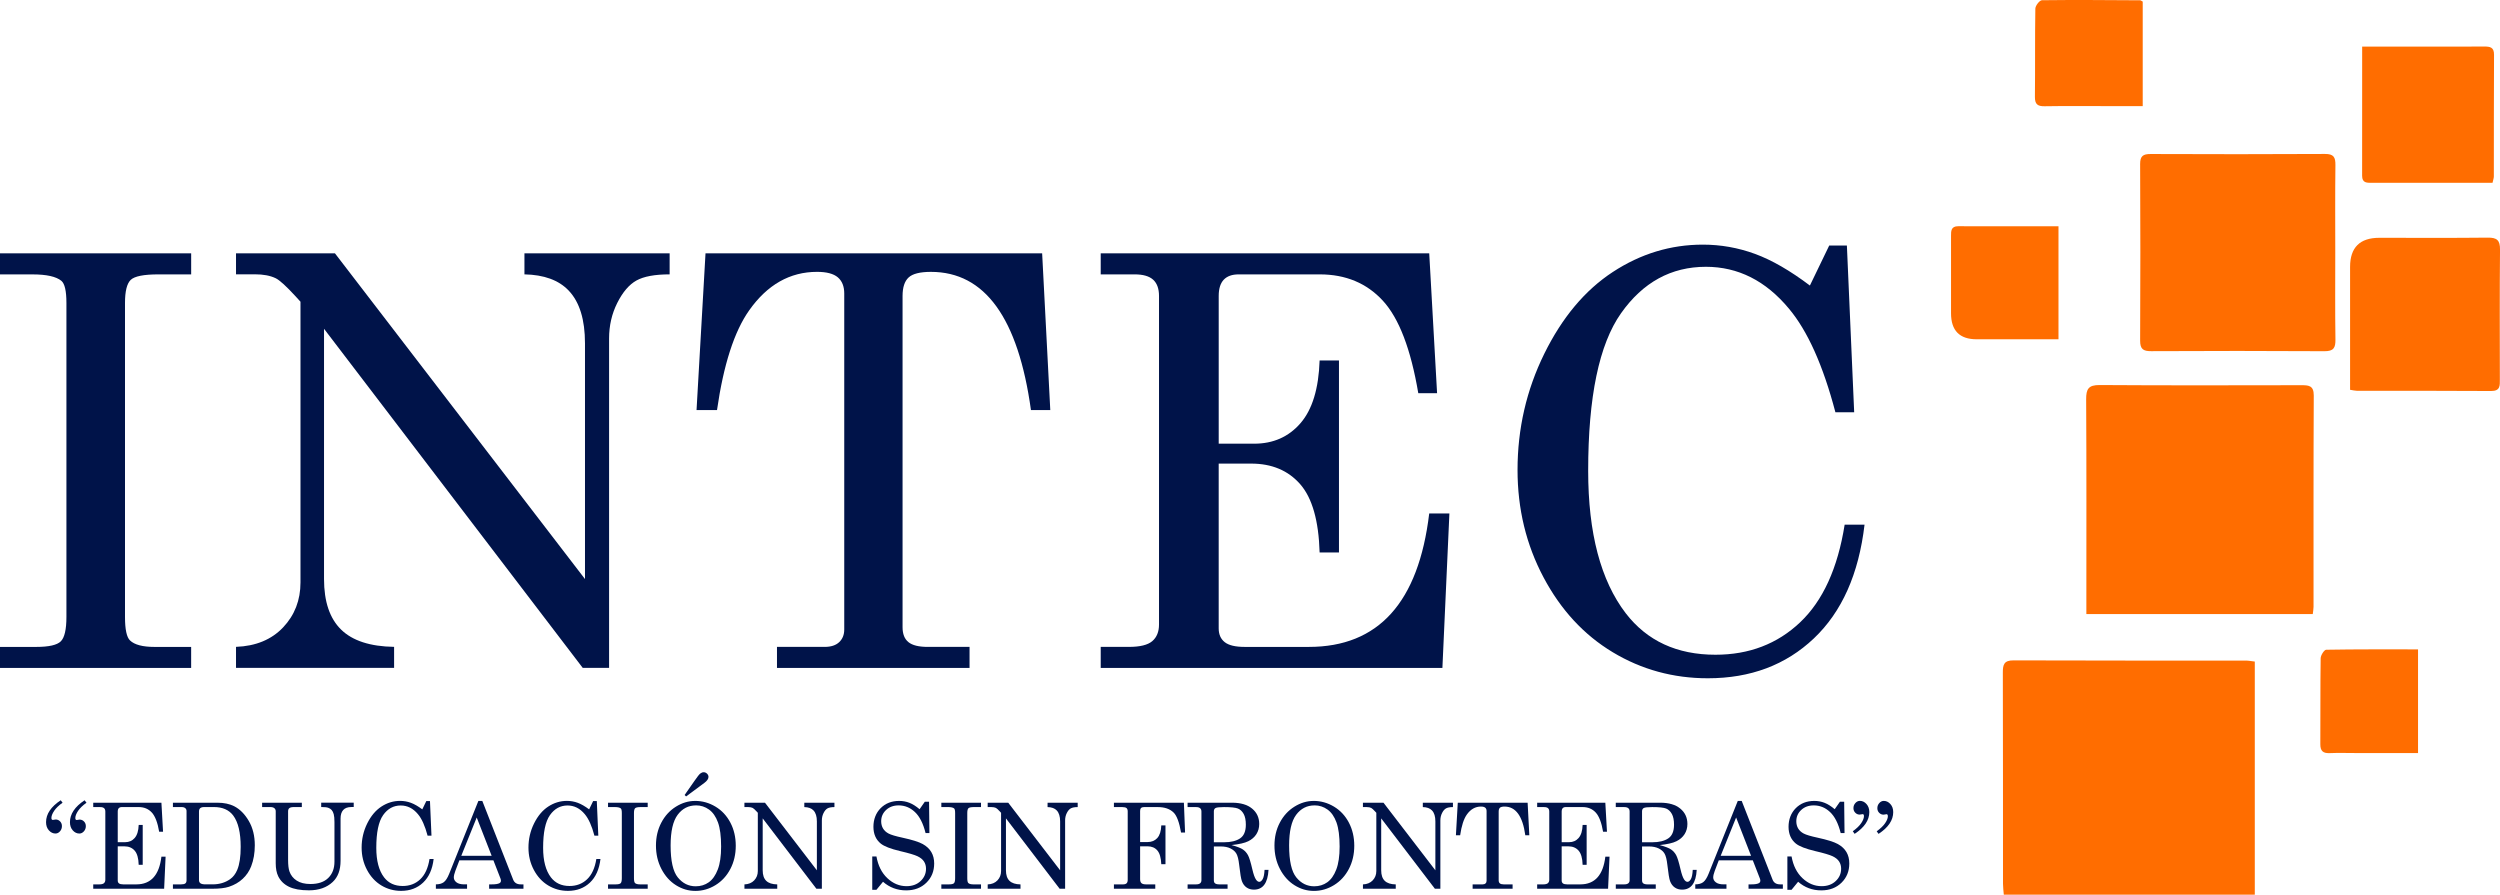
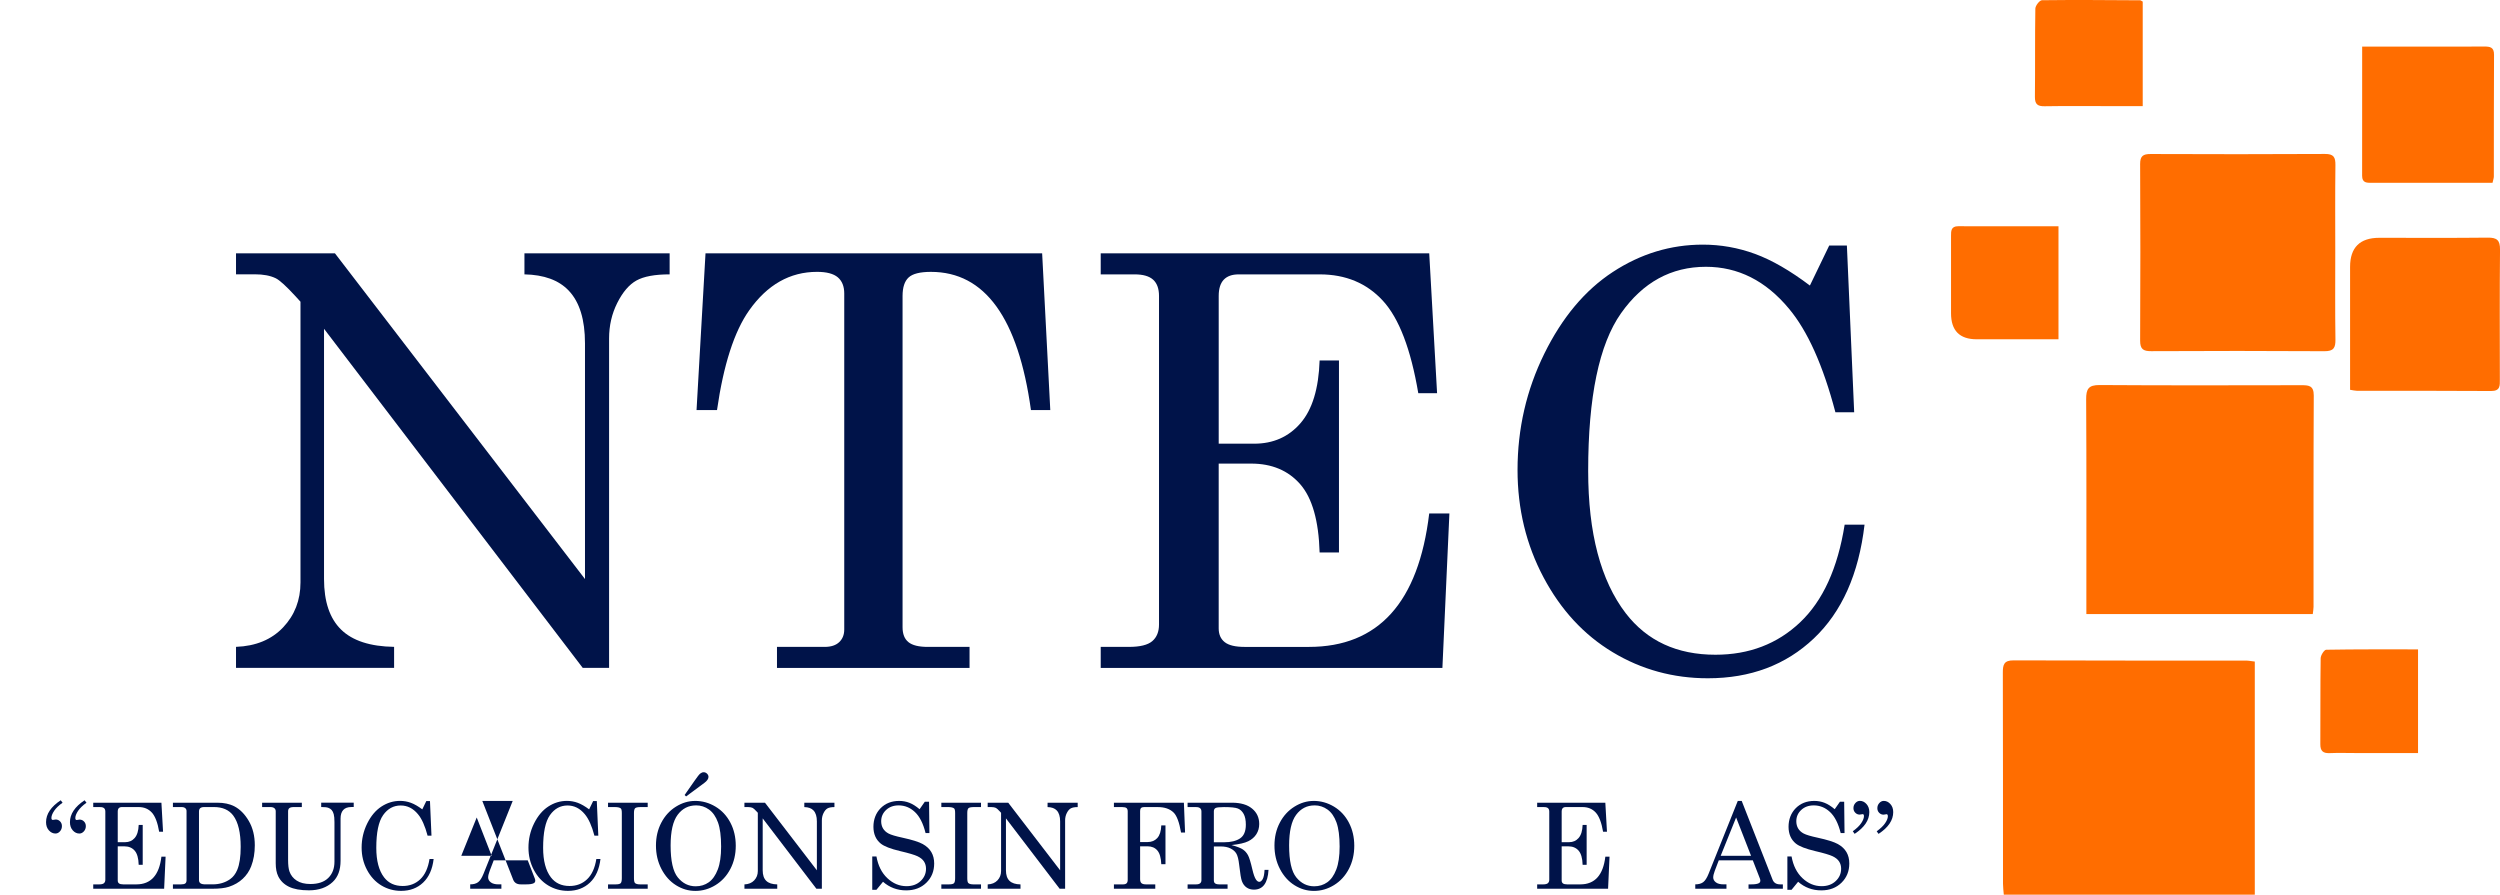
<svg xmlns="http://www.w3.org/2000/svg" id="Capa_1" data-name="Capa 1" viewBox="0 0 1343.57 480.84">
  <defs>
    <style>
      .cls-1 {
        fill: #ff6d00;
      }

      .cls-2 {
        fill: #001349;
      }
    </style>
  </defs>
  <g>
    <path class="cls-1" d="m1211.79,355.56v125.27h-134.89c-.16-2.02-.43-3.94-.43-5.85-.03-37.84.03-75.67-.09-113.51-.01-4.25.6-6.58,5.74-6.56,41.64.16,83.28.09,124.92.11,1.37,0,2.73.3,4.75.53Z" />
    <path class="cls-1" d="m1121.27,330.02c0-2.87,0-5.05,0-7.22,0-36.07.1-72.13-.11-108.2-.03-5.57,1.25-7.71,7.27-7.67,36.06.25,72.13.15,108.2.09,3.95,0,6.87.02,6.85,5.51-.19,37.87-.1,75.74-.12,113.61,0,1.16-.24,2.31-.41,3.88h-121.68Z" />
    <path class="cls-1" d="m1255.04,135.58c0,15.61-.14,31.23.09,46.84.07,4.51-.96,6.36-5.92,6.33-31.03-.2-62.06-.17-93.08-.02-4.32.02-5.98-1.1-5.96-5.71.17-31.63.15-63.26,0-94.88-.02-4.33,1.63-5.38,5.65-5.37,31.23.12,62.46.16,93.68-.03,4.72-.03,5.67,1.76,5.62,6-.2,15.61-.08,31.23-.08,46.84Z" />
    <path class="cls-1" d="m1263,209.49v-66.05q0-15.64,15.72-15.64c19.43,0,38.86.13,58.29-.09,4.91-.06,6.61,1.4,6.57,6.46-.23,23.23-.11,46.47-.09,69.7,0,3.31.31,6.31-4.73,6.27-24.03-.18-48.07-.09-72.11-.12-.96,0-1.91-.27-3.64-.53Z" />
    <path class="cls-1" d="m1269.49,25.04c9.03,0,17.19,0,25.34,0,13.4,0,26.8.05,40.2-.03,3.17-.02,5.36.32,5.33,4.4-.12,21.8-.06,43.6-.1,65.4,0,.96-.38,1.91-.71,3.43-10.04,0-20,0-29.96,0-11.6,0-23.2-.01-34.8.01-2.72,0-5.33.15-5.32-3.78.04-22.78.02-45.56.02-69.43Z" />
    <path class="cls-1" d="m1106.3,182.34c-14.81,0-29.38,0-43.96,0q-13.8,0-13.8-13.98c0-13.82,0-27.65,0-41.47,0-2.7-.06-5.32,3.87-5.31,17.8.06,35.59.02,53.88.02v60.73Z" />
    <path class="cls-1" d="m1151.56.86v56.17c-6.23,0-12.37,0-18.5,0-11.4,0-22.8-.12-34.19.07-3.84.06-5.3-1.09-5.25-5.1.18-15.79-.03-31.59.23-47.38.03-1.59,2.29-4.49,3.55-4.5,17.58-.23,35.18-.06,52.76.04.34,0,.69.33,1.4.7Z" />
    <path class="cls-1" d="m1299.52,348.99v55.72c-11.25,0-22.18,0-33.11,0-4.8,0-9.6-.16-14.39.04-3.58.15-5.04-1.18-5.01-4.82.1-15.39-.05-30.78.18-46.17.02-1.61,1.91-4.55,2.97-4.57,16.33-.29,32.66-.2,49.36-.2Z" />
  </g>
  <g>
-     <path class="cls-2" d="m0,136.16h102.74v11.3h-17.63c-7.83,0-12.78.98-14.84,2.94-2.06,1.96-3.09,6.1-3.09,12.43v168.72c0,6.73.9,10.95,2.71,12.65,2.41,2.31,6.78,3.47,13.11,3.47h19.73v11.3H0v-11.3h19.43c6.83,0,11.25-1,13.26-3.01,2.01-2.01,3.01-6.38,3.01-13.11v-168.72c0-6.43-.9-10.39-2.71-11.9-2.81-2.31-7.98-3.46-15.52-3.46H0v-11.3Z" />
    <path class="cls-2" d="m126.84,136.16h53.18l134.37,175.04v-126.69c0-12.75-2.91-22.19-8.74-28.32-5.32-5.62-13.26-8.53-23.8-8.74v-11.3h78.03v11.3c-7.97,0-13.92,1.11-17.86,3.31-3.94,2.21-7.37,6.23-10.29,12.05-2.93,5.83-4.39,12.2-4.39,19.13v177h-14.16l-139.04-182.24v134.46c0,12.16,3.06,21.23,9.19,27.21,6.12,5.98,15.61,9.07,28.47,9.27v11.3h-84.96v-11.3c10.64-.4,19.08-3.89,25.31-10.46,6.22-6.57,9.34-14.62,9.34-24.15v-150.88l-2.65-2.91c-5.02-5.47-8.58-8.7-10.68-9.71-2.9-1.41-6.66-2.11-11.26-2.11h-10.06v-11.3Z" />
    <path class="cls-2" d="m379.16,136.16h180.92l4.37,84.21h-10.39c-6.85-49.51-24.76-74.26-53.75-74.26-5.84,0-9.84,1-12,3.01-2.17,2.01-3.25,5.32-3.25,9.94v178.06c0,3.61,1.05,6.28,3.16,7.98,2.11,1.71,5.57,2.56,10.39,2.56h22.45v11.3h-103.49v-11.3h25.61c3.41,0,6.03-.85,7.83-2.56,1.81-1.71,2.71-3.97,2.71-6.78v-180.62c0-3.82-1.16-6.7-3.46-8.66-2.31-1.96-6.03-2.94-11.15-2.94-14.56,0-26.71,6.88-36.45,20.64-8.04,11.35-13.81,29.22-17.32,53.63h-11l4.82-84.21Z" />
    <path class="cls-2" d="m591.56,136.16h176.55l4.22,75.17h-10.1c-4.01-23.7-10.35-40.27-19.03-49.71-8.67-9.44-19.98-14.16-33.92-14.16h-43.62c-3.51,0-6.17.96-7.98,2.86-1.8,1.91-2.71,4.82-2.71,8.74v79.39h19.08c10.21,0,18.5-3.66,24.86-11,6.36-7.33,9.79-18.58,10.29-33.74h10.4v103.19h-10.4c-.5-17.07-3.98-29.3-10.44-36.68-6.46-7.38-15.25-11.07-26.37-11.07h-17.43v88.58c0,3.21,1.08,5.67,3.24,7.38,2.16,1.71,5.74,2.56,10.76,2.56h34.45c37.41,0,58.97-23.9,64.69-71.71h10.85l-3.76,83h-183.63v-11.3h15.21c5.92,0,10.09-1.03,12.5-3.09,2.41-2.06,3.62-5.05,3.62-8.96v-176.55c0-3.92-1.06-6.83-3.16-8.74-2.11-1.91-5.42-2.86-9.94-2.86h-18.23v-11.3Z" />
    <path class="cls-2" d="m972.68,153.48l10.4-21.54h9.49l3.92,89.63h-10.09c-6.63-25.21-14.96-43.78-25.01-55.74-12.45-14.96-27.32-22.45-44.59-22.45-18.68,0-33.89,8.34-45.64,25.01-11.75,16.67-17.63,44.89-17.63,84.66,0,33.44,6.73,58.95,20.19,76.53,11.45,14.86,27.52,22.29,48.21,22.29,18.08,0,33.24-5.8,45.49-17.4,12.25-11.6,20.24-29.1,23.95-52.5h10.69c-3.11,26.51-12.2,46.9-27.27,61.16-15.06,14.26-34.04,21.39-56.94,21.39-18.58,0-35.63-4.67-51.14-14.01-15.52-9.34-27.92-22.77-37.21-40.3-9.29-17.52-13.93-36.73-13.93-57.62,0-22.19,4.8-43.03,14.39-62.52,9.59-19.48,21.87-34.12,36.83-43.91,14.96-9.79,31.08-14.69,48.36-14.69,9.64,0,18.98,1.66,28.02,4.97,9.04,3.31,18.88,8.99,29.53,17.02Z" />
  </g>
  <g>
    <path class="cls-2" d="m32.63,430.08l1,1.31c-2.06,1.48-3.58,2.95-4.55,4.41-.97,1.46-1.45,2.72-1.45,3.78,0,.71.25,1.06.75,1.06l.31-.03c.5-.13.92-.19,1.25-.19.92,0,1.7.34,2.36,1.02s.98,1.52.98,2.52c0,1.1-.35,2.05-1.05,2.83s-1.51,1.17-2.42,1.17c-1.33,0-2.51-.57-3.53-1.7s-1.53-2.61-1.53-4.42c0-4.35,2.63-8.28,7.88-11.75Zm12.82,0l1.03,1.32c-2.06,1.48-3.58,2.96-4.55,4.42-.97,1.47-1.45,2.73-1.45,3.8,0,.71.24,1.07.72,1.07l.31-.03c.52-.13.94-.19,1.25-.19.94,0,1.74.34,2.39,1.01.66.68.98,1.51.98,2.5,0,1.1-.35,2.04-1.06,2.82-.71.78-1.51,1.17-2.41,1.17-1.36,0-2.54-.57-3.55-1.7-1.01-1.13-1.52-2.61-1.52-4.42,0-4.35,2.62-8.28,7.85-11.75Z" />
    <path class="cls-2" d="m50.11,431.4h36.64l.88,15.6h-2.09c-.83-4.92-2.15-8.36-3.95-10.32-1.8-1.96-4.15-2.94-7.04-2.94h-9.05c-.73,0-1.28.2-1.66.59-.37.4-.56,1-.56,1.81v16.48h3.96c2.12,0,3.84-.76,5.16-2.28,1.32-1.52,2.03-3.85,2.14-7h2.16v21.42h-2.16c-.1-3.54-.83-6.08-2.17-7.61-1.34-1.53-3.17-2.3-5.47-2.3h-3.62v18.38c0,.67.22,1.18.67,1.53.45.35,1.19.53,2.23.53h7.15c7.76,0,12.24-4.96,13.42-14.88h2.25l-.78,17.23h-38.11v-2.34h3.16c1.23,0,2.09-.21,2.59-.64.5-.43.75-1.05.75-1.86v-36.64c0-.81-.22-1.42-.66-1.81s-1.13-.59-2.06-.59h-3.78v-2.34Z" />
    <path class="cls-2" d="m92.93,431.4h23.88c3.54,0,6.55.63,9.03,1.88,3.08,1.59,5.71,4.22,7.86,7.91,2.16,3.69,3.24,8.06,3.24,13.1,0,4.17-.65,7.92-1.94,11.25-.98,2.56-2.49,4.81-4.52,6.72-2.03,1.92-4.51,3.35-7.42,4.31-2.19.71-5.11,1.06-8.75,1.06h-21.38v-2.34h4.38c1.11,0,1.87-.18,2.3-.53.43-.35.64-.91.64-1.66v-37.23c0-.65-.23-1.16-.69-1.55-.46-.38-1.09-.58-1.91-.58h-4.72v-2.34Zm16.76,2.34c-.94,0-1.63.2-2.08.59s-.67.99-.67,1.78v36.89c0,.75.26,1.32.78,1.7.52.38,1.41.58,2.66.58h3.94c3.52,0,6.61-.91,9.25-2.72,1.73-1.21,3.04-2.91,3.94-5.1,1.23-2.96,1.84-7.04,1.84-12.26,0-7.71-1.34-13.36-4.03-16.94-2.29-3.02-5.75-4.53-10.38-4.53h-5.25Z" />
    <path class="cls-2" d="m140.86,431.4h21.35v2.34h-4.28c-1.15,0-1.95.19-2.41.56s-.69.95-.69,1.72v26.1c0,2.73.24,4.79.72,6.19.71,2.06,2,3.71,3.89,4.94,1.88,1.23,4.35,1.84,7.38,1.84,4.2,0,7.41-1.09,9.62-3.27,2.21-2.18,3.31-5.09,3.31-8.74v-21.23c0-1.88-.13-3.3-.39-4.27-.26-.97-.64-1.73-1.13-2.27-.49-.54-1.11-.94-1.86-1.2s-2-.39-3.75-.39v-2.34h17.48v2.34h-1.25c-1.96,0-3.42.53-4.38,1.58-.96,1.05-1.44,2.58-1.44,4.58v22.73c0,4.96-1.42,8.76-4.25,11.41-3.19,2.98-7.43,4.47-12.72,4.47-4.58,0-8.19-.65-10.82-1.95-2.63-1.3-4.53-3.17-5.72-5.61-.9-1.85-1.34-4.19-1.34-7v-27.92c0-.71-.24-1.27-.73-1.67s-1.22-.61-2.19-.61h-4.39v-2.34Z" />
    <path class="cls-2" d="m226.95,434.99l2.16-4.47h1.97l.81,18.6h-2.09c-1.38-5.23-3.1-9.09-5.19-11.57-2.58-3.1-5.67-4.66-9.25-4.66-3.88,0-7.03,1.73-9.47,5.19-2.44,3.46-3.66,9.32-3.66,17.57,0,6.94,1.4,12.23,4.19,15.88,2.38,3.09,5.71,4.63,10,4.63,3.75,0,6.9-1.2,9.44-3.61,2.54-2.41,4.2-6.04,4.97-10.9h2.22c-.64,5.5-2.53,9.73-5.66,12.69-3.12,2.96-7.06,4.44-11.82,4.44-3.86,0-7.39-.97-10.61-2.91-3.22-1.94-5.79-4.73-7.72-8.36-1.93-3.64-2.89-7.62-2.89-11.96,0-4.61,1-8.93,2.99-12.97,1.99-4.04,4.54-7.08,7.64-9.11,3.11-2.03,6.45-3.05,10.04-3.05,2,0,3.94.34,5.81,1.03,1.88.69,3.92,1.87,6.13,3.53Z" />
-     <path class="cls-2" d="m257.11,430.43h2.09l16.58,42.3c.67,1.71,2.03,2.56,4.1,2.56h1.44v2.34h-18.45v-2.34h1.47c1.92,0,3.27-.21,4.06-.63.54-.29.81-.74.81-1.34,0-.35-.07-.73-.22-1.13l-3.82-9.82h-18.29l-2.15,5.63c-.56,1.5-.84,2.69-.84,3.56,0,1.02.48,1.9,1.42,2.63.95.73,2.33,1.09,4.14,1.09h1.56v2.34h-16.76v-2.34c1.79,0,3.21-.39,4.25-1.17,1.04-.78,2-2.27,2.88-4.45l15.72-39.23Zm-.91,8.91l-8.3,20.6h16.33l-8.03-20.6Z" />
+     <path class="cls-2" d="m257.11,430.43h2.09l16.58,42.3c.67,1.71,2.03,2.56,4.1,2.56h1.44v2.34v-2.34h1.47c1.92,0,3.27-.21,4.06-.63.54-.29.81-.74.81-1.34,0-.35-.07-.73-.22-1.13l-3.82-9.82h-18.29l-2.15,5.63c-.56,1.5-.84,2.69-.84,3.56,0,1.02.48,1.9,1.42,2.63.95.73,2.33,1.09,4.14,1.09h1.56v2.34h-16.76v-2.34c1.79,0,3.21-.39,4.25-1.17,1.04-.78,2-2.27,2.88-4.45l15.72-39.23Zm-.91,8.91l-8.3,20.6h16.33l-8.03-20.6Z" />
    <path class="cls-2" d="m316.61,434.99l2.16-4.47h1.97l.81,18.6h-2.09c-1.38-5.23-3.1-9.09-5.19-11.57-2.59-3.1-5.67-4.66-9.25-4.66-3.88,0-7.03,1.73-9.47,5.19-2.44,3.46-3.66,9.32-3.66,17.57,0,6.94,1.4,12.23,4.19,15.88,2.38,3.09,5.71,4.63,10,4.63,3.75,0,6.9-1.2,9.44-3.61,2.54-2.41,4.2-6.04,4.97-10.9h2.22c-.65,5.5-2.53,9.73-5.66,12.69-3.13,2.96-7.07,4.44-11.82,4.44-3.85,0-7.39-.97-10.61-2.91-3.22-1.94-5.79-4.73-7.72-8.36-1.93-3.64-2.89-7.62-2.89-11.96,0-4.61.99-8.93,2.99-12.97,1.99-4.04,4.54-7.08,7.64-9.11,3.1-2.03,6.45-3.05,10.04-3.05,2,0,3.94.34,5.81,1.03,1.88.69,3.92,1.87,6.13,3.53Z" />
    <path class="cls-2" d="m326.77,431.4h21.32v2.34h-3.66c-1.63,0-2.65.2-3.08.61-.43.41-.64,1.27-.64,2.58v35.01c0,1.4.19,2.27.56,2.63.5.48,1.41.72,2.72.72h4.1v2.34h-21.32v-2.34h4.03c1.42,0,2.34-.21,2.75-.63.42-.42.63-1.32.63-2.72v-35.01c0-1.33-.19-2.16-.56-2.47-.58-.48-1.66-.72-3.22-.72h-3.63v-2.34Z" />
    <path class="cls-2" d="m373.57,430.43c3.9,0,7.55,1.03,10.96,3.08,3.41,2.05,6.07,4.92,8,8.6,1.93,3.68,2.89,7.82,2.89,12.43s-.97,8.76-2.91,12.47c-1.94,3.71-4.6,6.6-7.99,8.68-3.39,2.07-6.98,3.11-10.77,3.11s-7.19-1.02-10.44-3.05c-3.25-2.03-5.86-4.94-7.83-8.72-1.97-3.78-2.95-7.98-2.95-12.58s.95-8.64,2.86-12.3c1.91-3.66,4.52-6.52,7.83-8.6,3.31-2.07,6.76-3.11,10.35-3.11Zm.5,2.41c-4.06,0-7.36,1.69-9.88,5.06-2.52,3.38-3.78,8.88-3.78,16.51,0,8.28,1.29,14,3.88,17.16,2.59,3.17,5.78,4.75,9.6,4.75,2.67,0,5.01-.72,7.03-2.16,2.02-1.44,3.63-3.72,4.83-6.85,1.2-3.13,1.8-7.23,1.8-12.32,0-5.54-.56-9.87-1.69-12.99-1.13-3.12-2.73-5.42-4.81-6.92-2.09-1.5-4.41-2.25-6.97-2.25Zm-5.35-4.81l-.78-.78,5.35-7.66c1.46-2.13,2.49-3.42,3.08-3.88.59-.46,1.19-.69,1.8-.69.69,0,1.29.26,1.81.77.52.51.78,1.09.78,1.74,0,1.04-.74,2.12-2.22,3.22l-9.82,7.28Z" />
    <path class="cls-2" d="m400.08,431.4h11.04l27.89,36.33v-26.29c0-2.65-.6-4.61-1.81-5.88-1.1-1.17-2.75-1.77-4.94-1.81v-2.34h16.19v2.34c-1.65,0-2.89.23-3.71.69-.82.46-1.53,1.29-2.14,2.5-.61,1.21-.91,2.53-.91,3.97v36.73h-2.94l-28.86-37.82v27.91c0,2.53.63,4.41,1.91,5.65,1.27,1.24,3.24,1.88,5.91,1.92v2.34h-17.63v-2.34c2.21-.08,3.96-.81,5.25-2.17s1.94-3.03,1.94-5.01v-31.31l-.55-.6c-1.04-1.13-1.78-1.81-2.22-2.02-.6-.29-1.38-.44-2.34-.44h-2.09v-2.34Z" />
    <path class="cls-2" d="m494.21,434.9l2.81-4.03h2.28l.19,16.85h-2.06c-1.29-5.17-3.2-8.94-5.74-11.32-2.53-2.38-5.45-3.56-8.74-3.56-2.75,0-5,.83-6.75,2.47-1.75,1.65-2.63,3.66-2.63,6.04,0,1.48.33,2.78,1,3.9.67,1.12,1.66,2.02,2.98,2.72,1.32.7,3.82,1.44,7.49,2.23,5.15,1.12,8.76,2.25,10.84,3.4,2.07,1.15,3.62,2.59,4.64,4.33,1.02,1.74,1.53,3.78,1.53,6.11,0,4.17-1.4,7.62-4.2,10.36s-6.42,4.11-10.86,4.11c-4.77,0-8.92-1.54-12.44-4.63l-3.53,4.31h-2.25v-17.91h2.25c.88,4.94,2.84,8.84,5.88,11.69,3.04,2.85,6.47,4.28,10.29,4.28,3.09,0,5.6-.91,7.55-2.74,1.95-1.82,2.92-4.04,2.92-6.64,0-1.48-.37-2.78-1.09-3.89-.73-1.12-1.89-2.05-3.47-2.81s-4.7-1.68-9.35-2.77c-5.11-1.21-8.59-2.56-10.44-4.06-2.6-2.13-3.91-5.14-3.91-9.03s1.3-7.39,3.89-9.99c2.59-2.59,5.91-3.89,9.96-3.89,1.94,0,3.78.34,5.53,1.03,1.75.69,3.56,1.84,5.44,3.44Z" />
    <path class="cls-2" d="m505.9,431.4h21.32v2.34h-3.66c-1.63,0-2.65.2-3.08.61s-.64,1.27-.64,2.58v35.01c0,1.4.19,2.27.56,2.63.5.48,1.41.72,2.72.72h4.1v2.34h-21.32v-2.34h4.03c1.42,0,2.34-.21,2.75-.63.42-.42.63-1.32.63-2.72v-35.01c0-1.33-.19-2.16-.56-2.47-.58-.48-1.66-.72-3.22-.72h-3.63v-2.34Z" />
    <path class="cls-2" d="m530.81,431.4h11.04l27.89,36.33v-26.29c0-2.65-.6-4.61-1.81-5.88-1.1-1.17-2.75-1.77-4.94-1.81v-2.34h16.19v2.34c-1.65,0-2.89.23-3.71.69-.82.46-1.53,1.29-2.14,2.5-.61,1.21-.91,2.53-.91,3.97v36.73h-2.94l-28.86-37.82v27.91c0,2.53.63,4.41,1.91,5.65,1.27,1.24,3.24,1.88,5.91,1.92v2.34h-17.63v-2.34c2.21-.08,3.96-.81,5.25-2.17,1.29-1.36,1.94-3.03,1.94-5.01v-31.31l-.55-.6c-1.04-1.13-1.78-1.81-2.22-2.02-.6-.29-1.38-.44-2.34-.44h-2.09v-2.34Z" />
    <path class="cls-2" d="m598.65,431.4h37.61l.63,16.01h-2.16c-.96-5.5-2.3-9.09-4.03-10.75-1.98-1.94-4.81-2.91-8.47-2.91h-7.41c-.73,0-1.26.17-1.59.52s-.5.86-.5,1.55v16.73h3.97c2.21,0,3.97-.73,5.28-2.19,1.31-1.46,2.02-3.71,2.13-6.75h2.25v20.85h-2.25c-.15-3.46-.85-5.93-2.13-7.41-1.27-1.48-3.03-2.22-5.28-2.22h-3.97v17.63c0,1.04.25,1.78.75,2.2.5.43,1.37.64,2.59.64h4.81v2.34h-22.23v-2.34h4.75c.96,0,1.64-.19,2.05-.58.41-.38.61-1.02.61-1.89v-36.77c0-.83-.21-1.43-.64-1.78-.43-.35-1.17-.53-2.24-.53h-4.53v-2.34Z" />
    <path class="cls-2" d="m638.26,431.4h23.88c4.63,0,8.22,1.05,10.77,3.16,2.55,2.1,3.83,4.87,3.83,8.28,0,2.04-.51,3.86-1.52,5.46s-2.47,2.87-4.38,3.81c-1.91.95-4.9,1.63-8.99,2.05,2.97.81,5.02,1.61,6.14,2.39,1.12.78,2.02,1.79,2.7,3.03s1.46,3.77,2.34,7.58c.63,2.73,1.3,4.6,2.01,5.6.54.77,1.13,1.16,1.75,1.16s1.24-.48,1.8-1.42c.55-.95.89-2.62,1.02-5.02h2.13c-.4,7.09-3.01,10.63-7.85,10.63-1.52,0-2.84-.38-3.95-1.16-1.12-.77-1.95-1.91-2.52-3.41-.44-1.13-.93-4.07-1.47-8.85-.31-2.77-.81-4.74-1.48-5.91-.68-1.17-1.74-2.1-3.17-2.81-1.44-.71-3.16-1.06-5.16-1.06h-3.78v18.16c0,.77.2,1.31.59,1.63.5.4,1.28.59,2.34.59h4.44v2.34h-21.48v-2.34h4.53c1,0,1.74-.2,2.2-.59s.7-.94.7-1.63v-36.95c0-.79-.24-1.38-.72-1.78s-1.21-.59-2.19-.59h-4.53v-2.34Zm14.1,21.26h5.47c3.67,0,6.54-.69,8.61-2.08,2.07-1.38,3.11-3.84,3.11-7.38,0-2.44-.39-4.36-1.17-5.77-.78-1.41-1.81-2.38-3.08-2.9-1.27-.52-3.77-.78-7.5-.78-2.46,0-3.98.17-4.56.52s-.88.93-.88,1.76v16.63Z" />
    <path class="cls-2" d="m705.97,430.43c3.9,0,7.55,1.03,10.96,3.08,3.41,2.05,6.07,4.92,8,8.6,1.93,3.68,2.89,7.82,2.89,12.43s-.97,8.76-2.91,12.47c-1.94,3.71-4.6,6.6-7.99,8.68-3.39,2.07-6.98,3.11-10.77,3.11s-7.19-1.02-10.44-3.05c-3.25-2.03-5.86-4.94-7.83-8.72s-2.95-7.98-2.95-12.58.95-8.64,2.86-12.3c1.91-3.66,4.52-6.52,7.83-8.6,3.31-2.07,6.76-3.11,10.35-3.11Zm.5,2.41c-4.06,0-7.36,1.69-9.88,5.06-2.52,3.38-3.78,8.88-3.78,16.51,0,8.28,1.29,14,3.88,17.16,2.59,3.17,5.78,4.75,9.6,4.75,2.67,0,5.01-.72,7.03-2.16,2.02-1.44,3.63-3.72,4.83-6.85,1.2-3.13,1.8-7.23,1.8-12.32,0-5.54-.56-9.87-1.69-12.99-1.13-3.12-2.73-5.42-4.81-6.92-2.09-1.5-4.41-2.25-6.97-2.25Z" />
-     <path class="cls-2" d="m732.48,431.4h11.04l27.89,36.33v-26.29c0-2.65-.6-4.61-1.81-5.88-1.1-1.17-2.75-1.77-4.94-1.81v-2.34h16.19v2.34c-1.65,0-2.89.23-3.71.69-.82.46-1.53,1.29-2.14,2.5-.61,1.21-.91,2.53-.91,3.97v36.73h-2.94l-28.86-37.82v27.91c0,2.53.63,4.41,1.91,5.65,1.27,1.24,3.24,1.88,5.91,1.92v2.34h-17.63v-2.34c2.21-.08,3.96-.81,5.25-2.17,1.29-1.36,1.94-3.03,1.94-5.01v-31.31l-.55-.6c-1.04-1.13-1.78-1.81-2.22-2.02-.6-.29-1.38-.44-2.34-.44h-2.09v-2.34Z" />
-     <path class="cls-2" d="m783.44,431.4h37.55l.91,17.48h-2.16c-1.42-10.28-5.14-15.41-11.15-15.41-1.21,0-2.04.21-2.49.63-.45.42-.67,1.1-.67,2.06v36.95c0,.75.22,1.3.66,1.66s1.16.53,2.16.53h4.66v2.34h-21.48v-2.34h5.31c.71,0,1.25-.18,1.63-.53s.56-.82.56-1.41v-37.48c0-.79-.24-1.39-.72-1.8-.48-.41-1.25-.61-2.31-.61-3.02,0-5.54,1.43-7.57,4.28-1.67,2.35-2.87,6.07-3.6,11.13h-2.28l1-17.48Z" />
    <path class="cls-2" d="m826.11,431.4h36.64l.88,15.6h-2.09c-.83-4.92-2.15-8.36-3.95-10.32-1.8-1.96-4.15-2.94-7.04-2.94h-9.05c-.73,0-1.28.2-1.65.59s-.56,1-.56,1.81v16.48h3.96c2.12,0,3.84-.76,5.16-2.28,1.32-1.52,2.03-3.85,2.14-7h2.16v21.42h-2.16c-.1-3.54-.83-6.08-2.17-7.61-1.34-1.53-3.16-2.3-5.47-2.3h-3.62v18.38c0,.67.23,1.18.67,1.53.45.35,1.19.53,2.23.53h7.15c7.76,0,12.24-4.96,13.42-14.88h2.25l-.78,17.23h-38.11v-2.34h3.16c1.23,0,2.09-.21,2.59-.64.5-.43.75-1.05.75-1.86v-36.64c0-.81-.22-1.42-.66-1.81s-1.13-.59-2.06-.59h-3.78v-2.34Z" />
-     <path class="cls-2" d="m868.38,431.4h23.88c4.63,0,8.22,1.05,10.77,3.16,2.55,2.1,3.83,4.87,3.83,8.28,0,2.04-.51,3.86-1.52,5.46-1.01,1.59-2.47,2.87-4.38,3.81-1.91.95-4.9,1.63-8.99,2.05,2.97.81,5.02,1.61,6.14,2.39,1.12.78,2.02,1.79,2.7,3.03.68,1.24,1.46,3.77,2.34,7.58.63,2.73,1.3,4.6,2.01,5.6.54.77,1.13,1.16,1.75,1.16s1.24-.48,1.8-1.42c.55-.95.89-2.62,1.02-5.02h2.13c-.4,7.09-3.01,10.63-7.85,10.63-1.52,0-2.84-.38-3.95-1.16-1.12-.77-1.95-1.91-2.52-3.41-.44-1.13-.93-4.07-1.47-8.85-.31-2.77-.81-4.74-1.48-5.91s-1.74-2.1-3.17-2.81c-1.44-.71-3.16-1.06-5.16-1.06h-3.78v18.16c0,.77.2,1.31.59,1.63.5.4,1.28.59,2.34.59h4.44v2.34h-21.48v-2.34h4.53c1,0,1.74-.2,2.2-.59.47-.4.7-.94.7-1.63v-36.95c0-.79-.24-1.38-.72-1.78s-1.21-.59-2.19-.59h-4.53v-2.34Zm14.1,21.26h5.47c3.67,0,6.54-.69,8.61-2.08,2.07-1.38,3.11-3.84,3.11-7.38,0-2.44-.39-4.36-1.17-5.77-.78-1.41-1.81-2.38-3.08-2.9-1.27-.52-3.77-.78-7.5-.78-2.46,0-3.98.17-4.56.52-.58.34-.88.93-.88,1.76v16.63Z" />
    <path class="cls-2" d="m933.95,430.43h2.09l16.58,42.3c.67,1.71,2.03,2.56,4.1,2.56h1.44v2.34h-18.45v-2.34h1.47c1.92,0,3.27-.21,4.06-.63.54-.29.81-.74.81-1.34,0-.35-.07-.73-.22-1.13l-3.82-9.82h-18.29l-2.15,5.63c-.56,1.5-.84,2.69-.84,3.56,0,1.02.48,1.9,1.42,2.63.95.73,2.33,1.09,4.14,1.09h1.56v2.34h-16.76v-2.34c1.79,0,3.21-.39,4.25-1.17,1.04-.78,2-2.27,2.88-4.45l15.72-39.23Zm-.91,8.91l-8.3,20.6h16.33l-8.03-20.6Z" />
    <path class="cls-2" d="m986.02,434.9l2.81-4.03h2.28l.19,16.85h-2.06c-1.29-5.17-3.2-8.94-5.74-11.32-2.53-2.38-5.45-3.56-8.74-3.56-2.75,0-5,.83-6.75,2.47-1.75,1.65-2.63,3.66-2.63,6.04,0,1.48.33,2.78,1,3.9.67,1.12,1.66,2.02,2.98,2.72,1.32.7,3.82,1.44,7.49,2.23,5.15,1.12,8.76,2.25,10.84,3.4,2.07,1.15,3.62,2.59,4.64,4.33,1.02,1.74,1.53,3.78,1.53,6.11,0,4.17-1.4,7.62-4.2,10.36-2.8,2.74-6.42,4.11-10.86,4.11-4.77,0-8.92-1.54-12.44-4.63l-3.53,4.31h-2.25v-17.91h2.25c.88,4.94,2.84,8.84,5.88,11.69,3.04,2.85,6.47,4.28,10.29,4.28,3.09,0,5.6-.91,7.55-2.74,1.95-1.82,2.92-4.04,2.92-6.64,0-1.48-.37-2.78-1.09-3.89-.73-1.12-1.89-2.05-3.47-2.81-1.59-.76-4.7-1.68-9.35-2.77-5.11-1.21-8.59-2.56-10.44-4.06-2.6-2.13-3.91-5.14-3.91-9.03s1.3-7.39,3.89-9.99c2.59-2.59,5.91-3.89,9.96-3.89,1.94,0,3.78.34,5.53,1.03s3.56,1.84,5.44,3.44Z" />
    <path class="cls-2" d="m996.74,448.15l-1-1.41c2.06-1.48,3.58-2.94,4.55-4.39.97-1.45,1.45-2.69,1.45-3.74,0-.35-.06-.62-.17-.8s-.3-.27-.55-.27l-.31.06c-.52.13-.94.19-1.25.19-.94,0-1.74-.34-2.39-1.02-.66-.68-.98-1.49-.98-2.45,0-1.06.35-1.98,1.05-2.75.7-.77,1.51-1.16,2.42-1.16,1.33,0,2.51.56,3.53,1.69,1.02,1.13,1.53,2.57,1.53,4.35,0,4.34-2.63,8.23-7.88,11.69Zm12.85,0l-1-1.4c2.06-1.47,3.58-2.94,4.55-4.38.97-1.44,1.45-2.68,1.45-3.7,0-.37-.06-.65-.19-.83-.13-.18-.31-.27-.56-.27l-.31.06c-.5.13-.92.19-1.25.19-.92,0-1.7-.33-2.36-1-.66-.67-.98-1.5-.98-2.48,0-1.07.35-1.99,1.05-2.76.7-.78,1.51-1.16,2.42-1.16,1.33,0,2.51.56,3.53,1.69,1.02,1.13,1.53,2.57,1.53,4.35,0,4.35-2.63,8.25-7.88,11.69Z" />
  </g>
</svg>